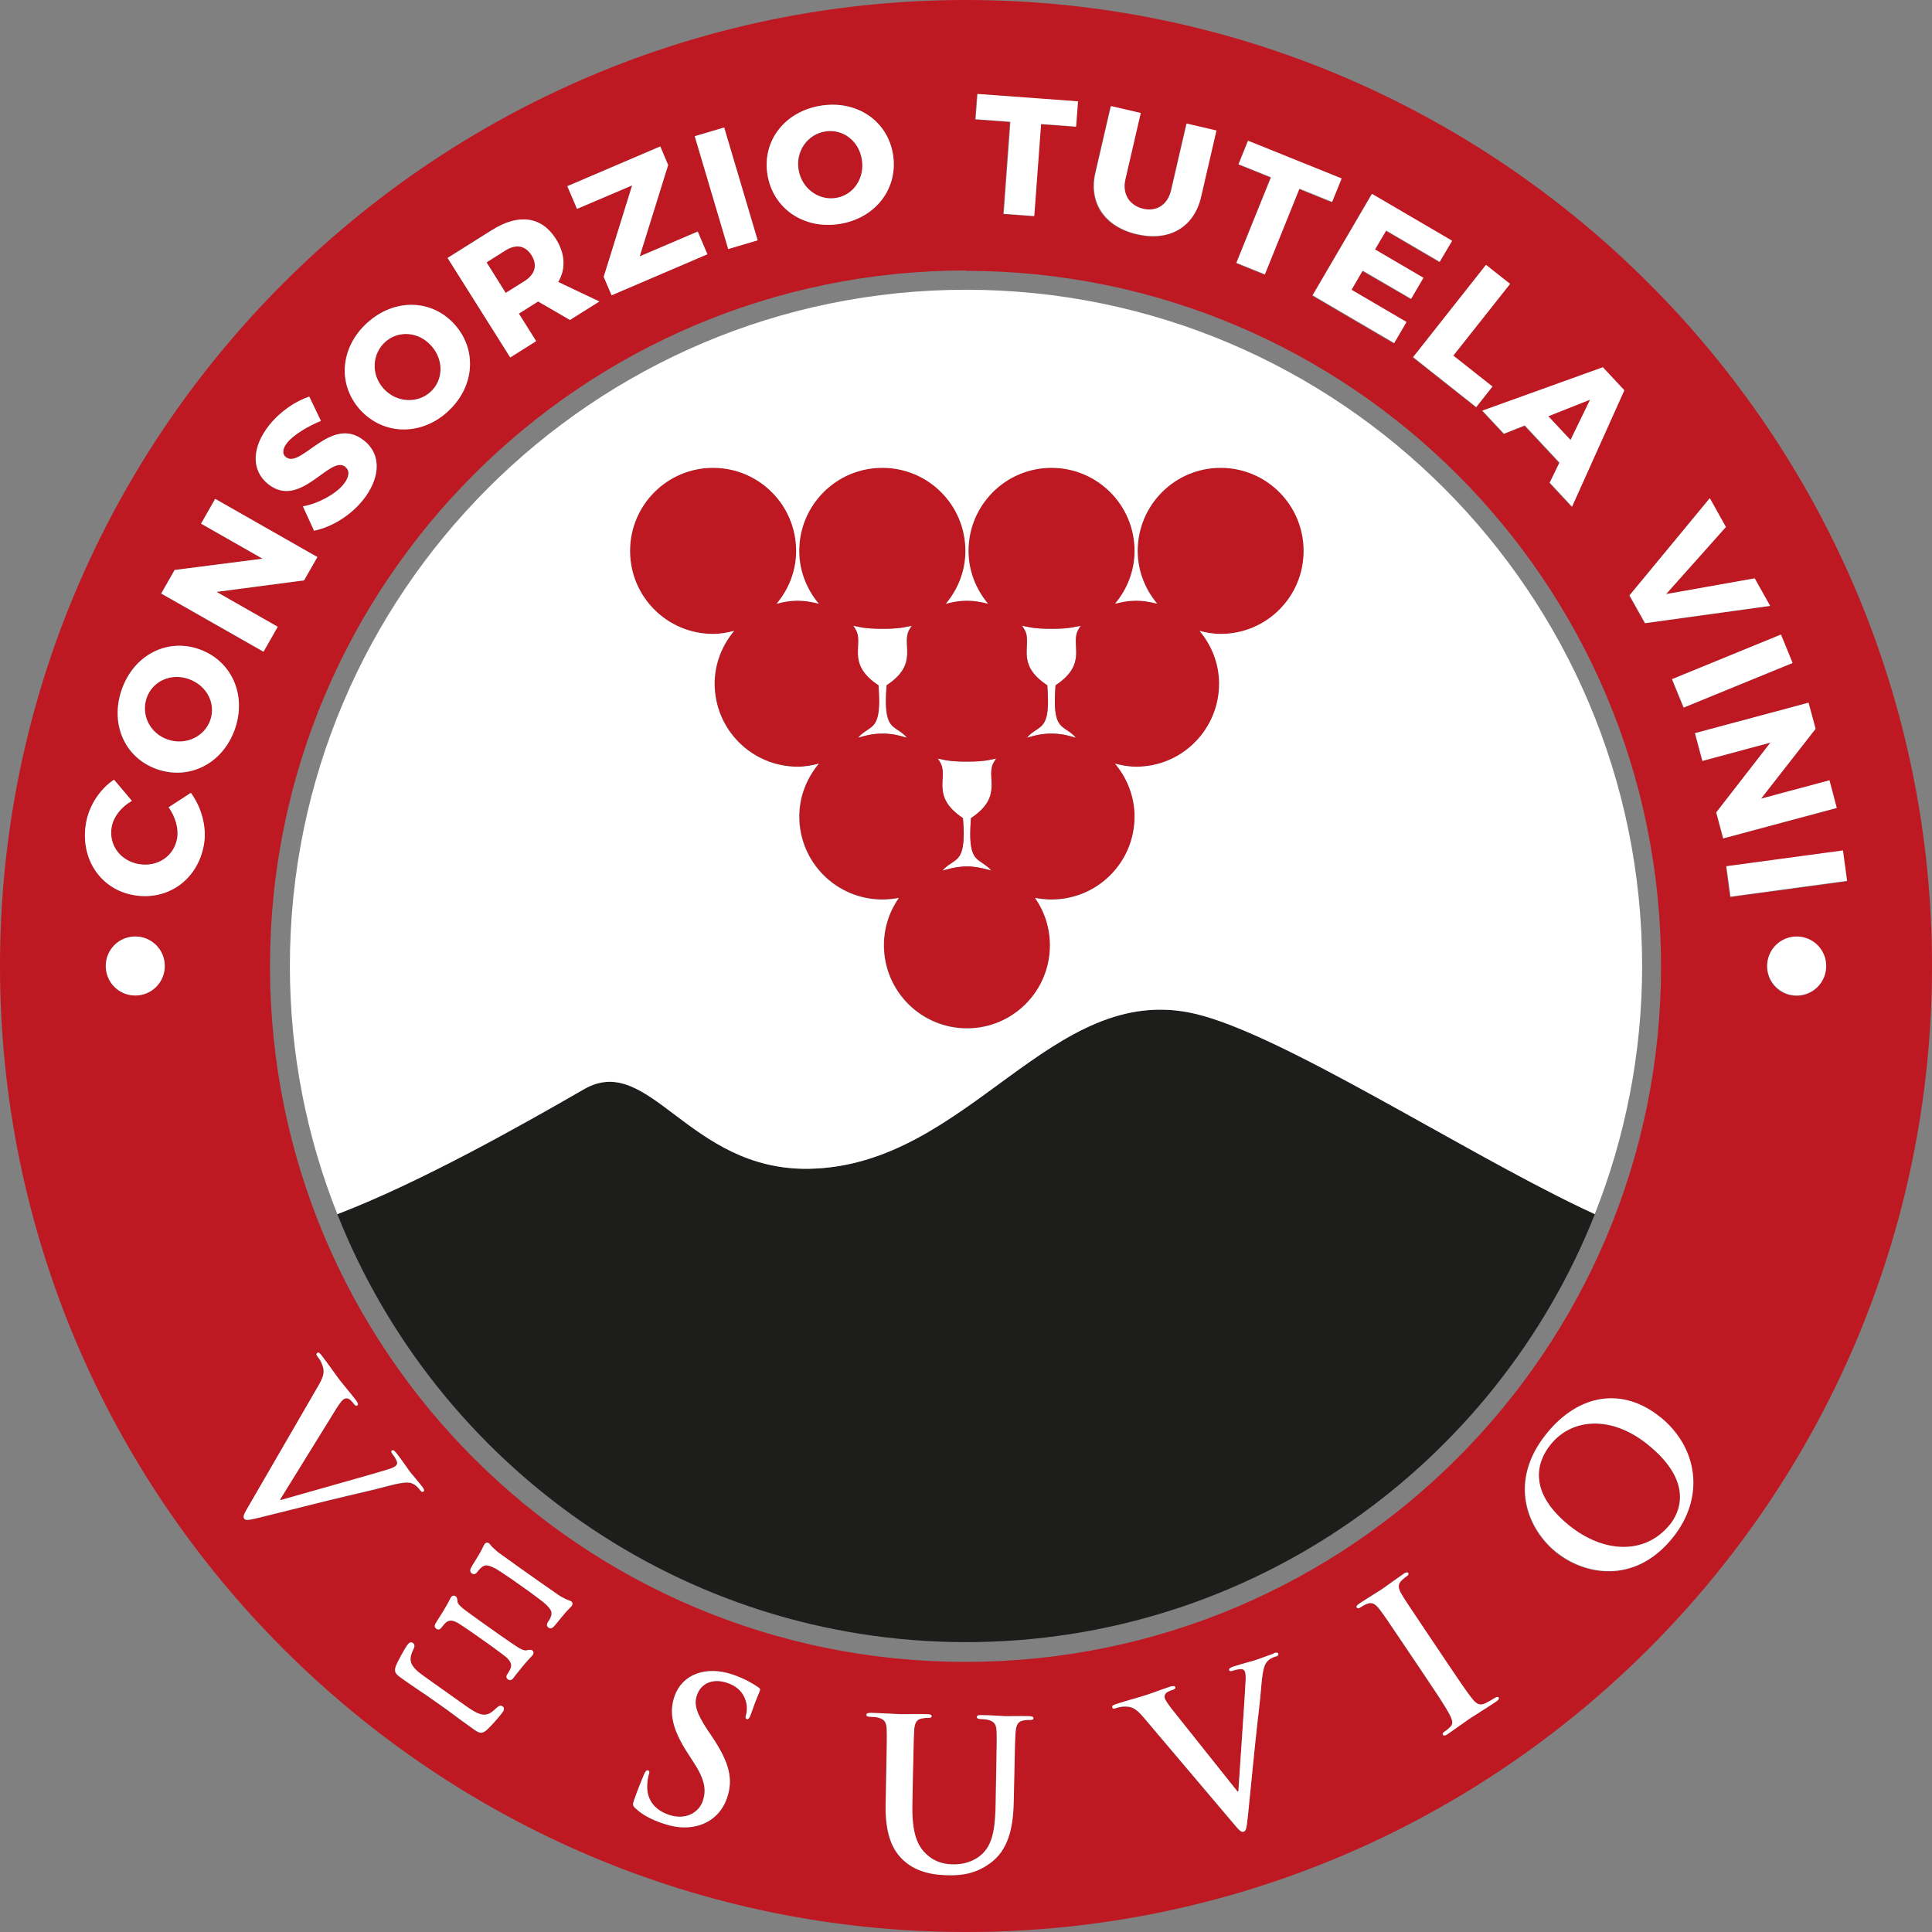
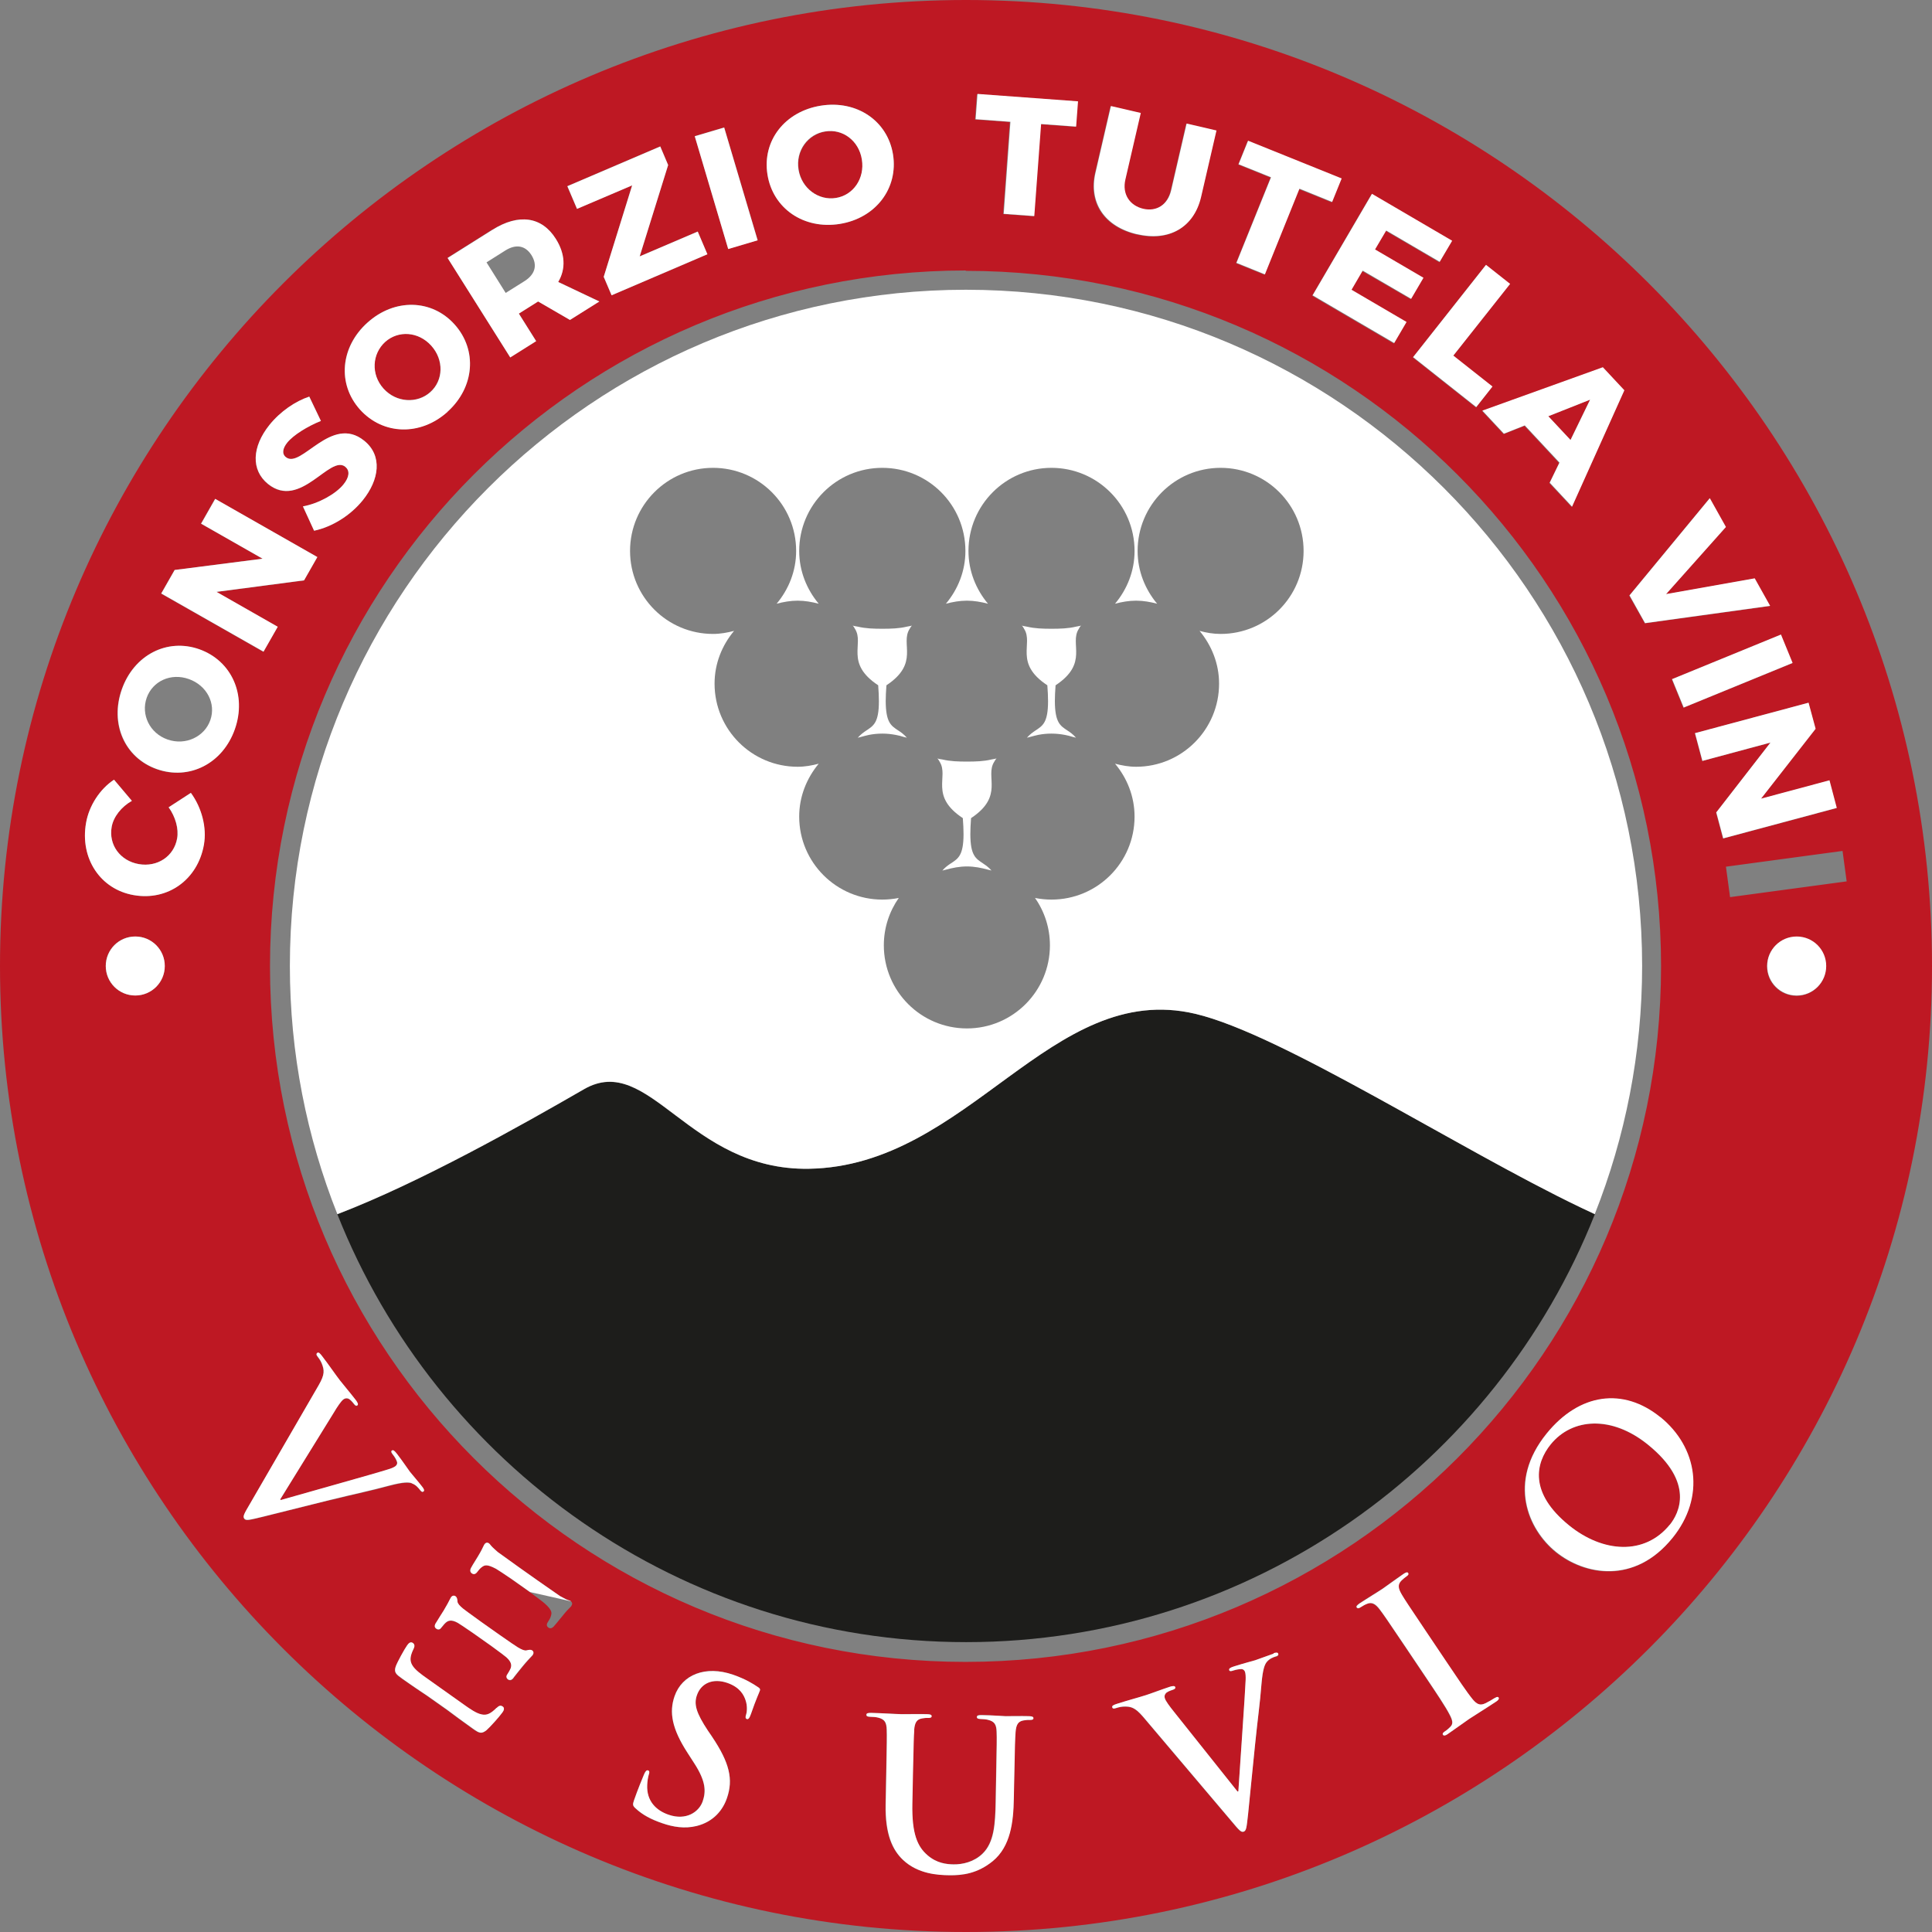
<svg xmlns="http://www.w3.org/2000/svg" viewBox="0 0 164.36 164.36">
  <rect x="0" y="0" width="164.36" height="164.36" fill="#808080" stroke="none" />
  <defs>
    <style>.d{fill:#fff;}.e{fill:#be1823;}.f{fill:#1d1d1b;}</style>
  </defs>
  <g id="a" />
  <g id="b">
    <g id="c">
      <g>
        <path class="e" d="M36.6,33.35c1.12-1,1.17-2.74,.08-3.95-1.09-1.21-2.8-1.32-3.92-.32-1.12,1-1.23,2.76-.14,3.97,1.09,1.21,2.87,1.3,3.98,.3" />
-         <path class="e" d="M16.07,57.77c-1.53-.54-3.09,.18-3.59,1.59-.5,1.41,.24,3.01,1.77,3.55,1.53,.54,3.14-.24,3.63-1.64,.5-1.41-.29-2.96-1.82-3.5" />
-         <path class="e" d="M45.22,21.7c-.53-.83-1.33-.95-2.22-.39l-1.6,1.01,1.63,2.6,1.61-1.01c.89-.56,1.12-1.35,.59-2.21" />
        <path class="e" d="M71.12,16.85c1.48-.24,2.46-1.67,2.21-3.27-.26-1.61-1.64-2.63-3.11-2.39s-2.53,1.65-2.27,3.25c.26,1.61,1.71,2.65,3.18,2.41" />
        <polygon class="e" points="135.28 33.99 131.71 35.41 133.6 37.43 135.28 33.99" />
        <path class="e" d="M140.19,122.91c-3.09-2.5-6.45-2.28-8.28-.02-1.29,1.59-1.87,4.11,1.57,6.89,2.87,2.32,6.43,2.58,8.57-.06,.78-.97,2.12-3.58-1.86-6.81" />
        <path class="e" d="M164.36,82.18C164.36,36.87,127.49,0,82.18,0S0,36.87,0,82.18s36.86,82.18,82.18,82.18,82.18-36.87,82.18-82.18m-85.46,75.65c.78,.67,1.6,.76,2.2,.77,.78,.02,1.74-.21,2.47-.91,1-.96,1.08-2.55,1.12-4.38l.04-2.22c.06-2.7,.07-3.19,.04-3.76-.02-.6-.16-.89-.74-1.03-.14-.04-.44-.06-.64-.07-.2,0-.3-.04-.3-.17,0-.12,.13-.16,.38-.16,.9,.02,2.02,.1,2.04,.1,.21,0,1.33-.03,2.02,0,.25,0,.37,.04,.37,.17,0,.12-.11,.16-.32,.15-.2,0-.3,.01-.52,.04-.48,.08-.63,.38-.68,1-.05,.57-.06,1.06-.11,3.76l-.04,1.9c-.04,1.97-.28,4.06-1.79,5.31-1.28,1.06-2.56,1.23-3.72,1.2-.94-.02-2.64-.11-3.91-1.3-.89-.84-1.54-2.16-1.48-4.73l.05-2.59c.05-2.7,.06-3.19,.04-3.76-.02-.6-.16-.89-.74-1.03-.14-.04-.44-.06-.69-.07-.2,0-.3-.04-.3-.17,0-.12,.13-.16,.39-.16,.94,.02,2.06,.1,2.59,.1,.43,0,1.54-.02,2.18,0,.27,0,.39,.04,.39,.17,0,.12-.11,.16-.29,.15-.2,0-.3,.01-.52,.04-.48,.08-.63,.38-.68,1-.05,.57-.06,1.06-.11,3.76l-.05,2.48c-.05,2.57,.44,3.66,1.3,4.39m29.63-16.87c-.17,.06-.52,.17-.76,.47-.17,.22-.33,.59-.44,1.82-.15,1.8-.31,2.86-.56,5.23-.29,2.82-.49,4.91-.59,5.88-.12,1.12-.14,1.43-.38,1.5-.22,.07-.4-.13-.97-.82l-7.58-8.95c-.69-.8-1.03-.9-1.7-.87-.28,.01-.55,.1-.68,.14-.15,.05-.22,.01-.25-.09-.04-.14,.14-.21,.39-.29,.9-.29,1.88-.55,2.47-.74,.42-.14,1.22-.45,2.06-.72,.2-.06,.4-.09,.44,.03,.04,.12-.05,.18-.2,.23-.27,.09-.52,.18-.62,.33-.09,.12-.1,.26-.05,.41,.07,.22,.38,.64,.81,1.18l5.37,6.74,.07-.02c.13-2.09,.58-8.24,.62-9.48,.01-.25,0-.52-.05-.67-.04-.14-.15-.25-.32-.25-.22,0-.48,.06-.7,.13-.15,.05-.29,.08-.33-.04-.04-.13,.1-.22,.42-.32,.85-.27,1.57-.45,1.79-.52,.29-.09,1.06-.4,1.57-.57,.22-.07,.36-.08,.4,.04,.04,.12-.05,.18-.22,.24m18.76,3.79c-.97,.65-1.93,1.23-2.33,1.5-.34,.23-1.24,.89-1.83,1.29-.19,.13-.33,.15-.39,.05-.05-.07-.02-.16,.15-.28,.22-.15,.38-.3,.49-.41,.26-.26,.17-.57-.07-1.02-.34-.67-1.12-1.83-2.08-3.26l-1.74-2.59c-1.5-2.24-1.78-2.65-2.13-3.1-.37-.48-.68-.63-1.06-.49-.19,.07-.39,.18-.57,.3-.15,.1-.26,.13-.34,.01-.06-.09,.04-.2,.27-.36,.56-.38,1.52-.95,1.95-1.24,.37-.25,1.21-.88,1.77-1.25,.19-.13,.33-.18,.39-.09,.08,.12,.01,.21-.14,.31-.15,.1-.25,.19-.41,.34-.35,.34-.3,.67,.02,1.21,.29,.49,.56,.9,2.07,3.14l1.74,2.59c.96,1.43,1.74,2.59,2.23,3.19,.31,.37,.59,.56,1.07,.32,.23-.11,.57-.3,.79-.44,.16-.11,.26-.11,.31-.04,.07,.1-.02,.23-.18,.33m14.98-13.89c-3.21,3.96-7.47,3.15-9.91,1.18-2.36-1.91-4.14-5.94-.79-10.07,2.78-3.43,6.51-3.95,9.67-1.39,3.16,2.56,3.87,6.79,1.03,10.29m10.58-46.16c-1.39,0-2.51-1.12-2.51-2.51s1.12-2.51,2.51-2.51,2.51,1.12,2.51,2.51-1.12,2.51-2.51,2.51m4.27-9.74l-9.92,1.34-.35-2.59,9.92-1.34,.35,2.59Zm-2.67-12.96l-4.64,5.95,5.82-1.56,.63,2.34-9.66,2.59-.59-2.21,4.61-5.94-5.79,1.55-.63-2.36,9.66-2.59,.6,2.22Zm-1.96-5.6l-9.26,3.79-.99-2.42,9.26-3.79,.99,2.42Zm-7.04-14.02l1.37,2.45-5.09,5.71,7.54-1.34,1.31,2.34-10.63,1.47-1.33-2.36,6.83-8.27Zm-7.27-9.17l-4.45,9.9-1.9-2.03,.83-1.71-2.95-3.16-1.77,.7-1.83-1.96,10.25-3.69,1.83,1.96Zm-9.73-9.05l-4.82,6.1,3.33,2.63-1.38,1.75-5.37-4.25,6.2-7.85,2.05,1.62Zm-4.93-3.67l-1.05,1.8-4.56-2.67-.95,1.61,4.11,2.41-1.04,1.79-4.12-2.39-.95,1.62,4.68,2.74-1.05,1.8-6.94-4.06,5.05-8.64,6.81,3.99Zm-18.16-6.51l.8-2,7.96,3.21-.81,2-2.78-1.12-2.94,7.28-2.42-.98,2.94-7.28-2.75-1.11Zm-12.18,.71l1.31-5.66,2.54,.59-1.31,5.66c-.29,1.25,.36,2.22,1.52,2.49,1.12,.26,2.08-.32,2.38-1.59l1.31-5.66,2.54,.59-1.31,5.66c-.6,2.57-2.7,3.8-5.44,3.16-2.75-.64-4.14-2.67-3.54-5.25m-10.04-6.68l8.55,.62-.16,2.15-2.99-.22-.57,7.83-2.61-.19,.57-7.83-2.96-.21,.16-2.15Zm-.98,15.02c32.68,0,59.17,26.49,59.17,59.17s-26.49,59.17-59.17,59.17-59.17-26.49-59.17-59.17S49.5,23.01,82.18,23.01m-12.35-14.02c3.06-.49,5.68,1.29,6.14,4.15,.46,2.89-1.47,5.42-4.53,5.91-3.06,.49-5.69-1.31-6.15-4.2-.46-2.87,1.48-5.37,4.54-5.86m-8.22,1.85l2.85,9.59-2.51,.74-2.85-9.59,2.51-.74Zm-5.44,1.62l.67,1.58-2.42,7.77,4.93-2.11,.83,1.93-8.15,3.49-.67-1.56,2.41-7.79-4.69,2-.83-1.93,7.9-3.38Zm-14.29,7.09c2.24-1.41,4.21-1.13,5.39,.75,.81,1.28,.87,2.56,.21,3.68l3.5,1.66-2.5,1.57-2.7-1.57-.05,.03-1.59,1,1.47,2.34-2.21,1.39-5.33-8.47,3.8-2.39Zm-10.62,7.89c2.3-2.07,5.48-2,7.41,.15,1.96,2.18,1.71,5.36-.6,7.43-2.3,2.07-5.49,1.98-7.45-.2-1.95-2.17-1.67-5.32,.64-7.39m-8.33,8.71c.92-1.14,2.21-2.01,3.38-2.4l.99,2.07c-1.13,.45-2.34,1.19-2.86,1.84-.39,.49-.48,.95-.12,1.24,1.29,1.04,3.86-3.65,6.66-1.4,1.59,1.28,1.27,3.33-.12,5.07-1.05,1.3-2.62,2.27-4.14,2.59l-.95-2.07c1.33-.24,2.8-1.06,3.45-1.87,.48-.6,.57-1.16,.15-1.49-1.32-1.07-3.82,3.68-6.58,1.46-1.45-1.17-1.38-3.15,.13-5.03m-8.07,12.34l7.48-.96-5.24-2.98,1.2-2.11,8.7,4.95-1.13,1.99-7.46,.98,5.21,2.97-1.21,2.12-8.7-4.95,1.14-2Zm-3.35,36.2c-1.39,0-2.51-1.12-2.51-2.51s1.12-2.51,2.51-2.51,2.51,1.12,2.51,2.51-1.12,2.51-2.51,2.51m5.84-12.83c-.52,2.97-3.07,4.8-5.97,4.29-2.84-.5-4.58-3.14-4.05-6.14,.26-1.46,1.17-2.88,2.38-3.68l1.52,1.8c-.9,.51-1.57,1.36-1.72,2.22-.27,1.52,.73,2.88,2.3,3.16,1.59,.28,3-.66,3.26-2.18,.14-.82-.14-1.84-.72-2.65l1.88-1.22c.93,1.25,1.37,2.95,1.11,4.41m2.63-9.83c-1.03,2.92-3.87,4.37-6.63,3.4-2.75-.97-4.01-3.87-2.98-6.79,1.03-2.92,3.84-4.38,6.58-3.41,2.76,.97,4.06,3.89,3.03,6.8m8.08,65.59c-2.75,.68-4.79,1.19-5.73,1.43-1.1,.26-1.39,.35-1.54,.15-.14-.18,0-.42,.45-1.19l5.88-10.15c.53-.92,.5-1.28,.25-1.89-.11-.26-.28-.48-.37-.59-.1-.13-.09-.2,0-.27,.11-.09,.24,.06,.41,.27,.57,.75,1.15,1.58,1.52,2.07,.27,.35,.83,1,1.37,1.7,.13,.17,.22,.35,.12,.42-.1,.07-.19,.01-.29-.12-.17-.22-.35-.42-.52-.47-.14-.04-.28-.01-.4,.09-.18,.14-.48,.57-.83,1.16l-4.53,7.33,.04,.06c2.01-.58,7.95-2.24,9.14-2.61,.24-.07,.49-.17,.62-.27,.11-.09,.18-.23,.13-.39-.07-.21-.22-.43-.36-.62-.1-.13-.17-.25-.07-.33,.11-.09,.24,.02,.44,.29,.54,.7,.95,1.33,1.09,1.51,.18,.24,.73,.87,1.06,1.29,.14,.18,.2,.32,.1,.39-.1,.08-.19,.01-.3-.13-.11-.14-.33-.44-.7-.56-.27-.09-.67-.11-1.86,.2-1.74,.47-2.8,.67-5.11,1.24m14.65,18.09c-.24,.34-1.04,1.23-1.33,1.48-.18,.15-.32,.21-.46,.21-.21,0-.42-.15-.75-.38-.86-.61-1.52-1.11-2.05-1.5l-.11-.08-1.65-1.17c-.56-.37-1.25-.84-2.12-1.45-.54-.38-.76-.54-.56-1.09,.14-.35,.71-1.41,.95-1.75,.1-.14,.27-.37,.5-.21,.22,.15,.12,.38,.05,.51-.3,.62-.33,.99-.11,1.37,.23,.41,.82,.82,1.17,1.07l3.35,2.38c.36,.25,.94,.67,1.4,.75,.44,.09,.77-.07,1.26-.56,.1-.1,.28-.28,.5-.12,.08,.06,.11,.12,.11,.17,.02,.13-.06,.25-.15,.37m2.63-4.92s-.07,.08-.14,.16c-.12,.13-.35,.36-.72,.81-.1,.12-.24,.3-.38,.47-.16,.2-.31,.38-.34,.43-.07,.1-.17,.24-.32,.27-.02,0-.03,0-.04,0-.06,0-.11-.02-.16-.06-.15-.11-.18-.27-.07-.42,.02-.03,.05-.08,.08-.13,.07-.12,.15-.25,.21-.39,.09-.23,.12-.52-.37-.95-.12-.11-.58-.45-1.25-.94l-1.57-1.11c-.68-.47-1.16-.79-1.3-.87-.56-.31-.83-.19-1.02-.03-.11,.1-.21,.22-.3,.33-.04,.05-.07,.09-.11,.13-.1,.14-.26,.17-.42,.06-.25-.18-.06-.45,.03-.56,.04-.06,.16-.25,.29-.47,.12-.19,.24-.39,.32-.52,.29-.49,.44-.77,.52-.94,.05-.1,.08-.15,.1-.19,.05-.07,.11-.11,.19-.13,.05-.01,.12,0,.2,.05,.12,.09,.13,.23,.15,.41v.04c.03,.18,.2,.36,.48,.6,.11,.09,.46,.36,1.53,1.12l1.57,1.11c.87,.61,1.4,.97,1.57,1.07,.33,.19,.55,.29,.73,.25,.22-.05,.35-.08,.48,0,.08,.06,.11,.12,.11,.17,.01,.07,0,.15-.06,.22m3.29-4.17s-.07,.08-.13,.14c-.11,.11-.31,.3-.64,.72-.04,.05-.13,.15-.23,.28-.19,.23-.42,.52-.52,.62-.1,.1-.2,.13-.27,.13-.07,0-.13-.03-.17-.06-.11-.08-.21-.23-.02-.5,.07-.1,.21-.33,.25-.52,.06-.23,.11-.45-.55-1.04-.13-.12-.74-.57-1.26-.96l-1.57-1.11c-.54-.36-1.17-.79-1.32-.87-.78-.42-.97-.3-1.17-.17-.16,.1-.33,.31-.41,.41-.06,.08-.14,.18-.26,.2-.05,.01-.13,0-.21-.05-.1-.07-.19-.2-.08-.44,.06-.13,.25-.43,.41-.69,.09-.14,.16-.26,.19-.31,.28-.46,.39-.7,.46-.85,.04-.08,.06-.13,.09-.17,.04-.06,.11-.13,.2-.15,.04,0,.11,0,.18,.05,.06,.04,.11,.11,.15,.16,.02,.03,.04,.05,.06,.07,.1,.12,.34,.34,.54,.51,.16,.12,1.43,1.03,1.85,1.33l1.57,1.11c.73,.51,1.72,1.21,1.88,1.31,.23,.13,.51,.28,.65,.33,.03,.01,.06,.02,.09,.03,.07,.02,.14,.04,.2,.09,.05,.04,.19,.17,.03,.4m10.65,18.72c-1.02,.25-2.01,.07-2.9-.23-.97-.34-1.69-.71-2.3-1.28-.23-.21-.25-.31-.12-.68,.32-.92,.73-1.91,.84-2.17,.1-.25,.22-.41,.35-.37,.15,.05,.12,.21,.07,.34-.07,.22-.13,.59-.14,.91-.06,1.37,.77,2.16,1.81,2.52,1.51,.52,2.6-.25,2.91-1.14,.28-.82,.3-1.68-.72-3.25l-.56-.87c-1.35-2.08-1.58-3.47-1.11-4.83,.64-1.85,2.64-2.64,4.97-1.83,1.09,.38,1.74,.79,2.13,1.06,.14,.09,.21,.16,.17,.28-.08,.22-.31,.68-.76,1.99-.13,.37-.22,.49-.36,.44-.12-.04-.13-.16-.06-.36,.05-.15,.15-.7-.05-1.26-.14-.41-.45-1.08-1.54-1.45-1.24-.43-2.24,.03-2.59,1.04-.27,.77-.08,1.49,.94,3.03l.35,.51c1.5,2.23,1.82,3.63,1.27,5.23-.34,.97-1.1,2-2.58,2.37" />
        <path class="d" d="M81.91,69.6h0c.04,.53,.06,.97,.06,1.35,0,1.83-.46,2.09-1.06,2.49-.03,.02-.07,.05-.11,.07-.2,.14-.42,.3-.63,.55,.09-.03,.19-.04,.28-.07,.58-.16,1.18-.28,1.81-.28s1.23,.12,1.81,.28c.09,.02,.19,.04,.28,.07-.22-.25-.43-.41-.64-.55-.03-.02-.07-.05-.1-.07-.6-.4-1.06-.66-1.06-2.49,0-.38,.02-.82,.06-1.35h0c2.85-1.89,1.16-3.53,1.97-4.79,.06-.1,.11-.2,.2-.29-.14,.05-.29,.05-.43,.09-.66,.16-1.35,.18-2.09,.18s-1.42-.02-2.09-.18c-.14-.03-.29-.03-.43-.09,.1,.09,.14,.19,.2,.29,.8,1.26-.89,2.9,1.97,4.79" />
        <path class="d" d="M89.1,58.3h0c.04,.53,.06,.97,.06,1.35,0,1.83-.46,2.09-1.06,2.49-.23,.15-.48,.33-.74,.62h0c.09-.03,.19-.04,.28-.07,.22-.06,.44-.12,.67-.17,.36-.07,.73-.11,1.11-.11h.05c.38,0,.75,.04,1.12,.11,.23,.04,.45,.1,.67,.17,.09,.02,.19,.04,.28,.07h0c-.26-.3-.51-.47-.74-.62-.6-.4-1.05-.66-1.06-2.49,0-.38,.02-.82,.06-1.35h0c2.85-1.89,1.16-3.53,1.97-4.79,.06-.1,.1-.2,.2-.29-.14,.05-.29,.05-.43,.09-.66,.16-1.35,.18-2.09,.18s-1.43-.02-2.09-.18c-.14-.03-.29-.04-.43-.09,.1,.09,.14,.19,.2,.29,.8,1.26-.89,2.9,1.97,4.79" />
        <path class="d" d="M74.71,58.3h0c.04,.53,.06,.97,.06,1.35,0,1.83-.46,2.09-1.06,2.49-.23,.15-.48,.33-.74,.62h0c.09-.03,.19-.04,.28-.07,.22-.06,.44-.12,.67-.17,.36-.07,.73-.11,1.12-.11h.04c.38,0,.75,.04,1.12,.11,.23,.04,.45,.1,.67,.17,.09,.02,.19,.04,.28,.07h0c-.26-.3-.51-.47-.74-.62-.6-.4-1.05-.66-1.06-2.49,0-.38,.02-.82,.06-1.35h0c2.85-1.89,1.16-3.53,1.97-4.79,.06-.1,.11-.2,.2-.29-.14,.05-.29,.05-.43,.09-.66,.16-1.35,.18-2.09,.18s-1.42-.02-2.09-.18c-.14-.03-.29-.04-.43-.09,.1,.09,.14,.19,.2,.29,.8,1.26-.89,2.9,1.97,4.79" />
        <path class="d" d="M14.35,68.68c.58,.81,.87,1.83,.72,2.65-.27,1.52-1.68,2.46-3.27,2.18-1.58-.28-2.57-1.64-2.3-3.16,.15-.86,.82-1.71,1.72-2.22l-1.52-1.8c-1.21,.8-2.13,2.22-2.38,3.68-.53,3.01,1.21,5.65,4.06,6.14,2.9,.51,5.45-1.32,5.97-4.29,.26-1.46-.19-3.16-1.11-4.41l-1.88,1.22Z" />
        <path class="d" d="M16.95,55.23c-2.73-.96-5.55,.49-6.58,3.41-1.03,2.92,.23,5.82,2.98,6.79,2.76,.97,5.6-.47,6.63-3.39,1.03-2.92-.27-5.83-3.03-6.81m.94,6.04c-.49,1.4-2.1,2.18-3.64,1.64-1.53-.54-2.27-2.13-1.77-3.55,.5-1.41,2.05-2.14,3.59-1.59s2.32,2.09,1.82,3.5" />
        <polygon class="d" points="23.63 53.32 18.42 50.35 25.87 49.37 27 47.39 18.31 42.44 17.11 44.55 22.34 47.53 14.86 48.49 13.72 50.49 22.42 55.44 23.63 53.32" />
        <path class="d" d="M29.38,39.72c.41,.33,.33,.89-.16,1.49-.65,.81-2.12,1.63-3.45,1.87l.95,2.07c1.52-.32,3.09-1.29,4.14-2.59,1.4-1.73,1.71-3.79,.12-5.07-2.8-2.26-5.37,2.44-6.66,1.4-.36-.29-.27-.75,.12-1.24,.52-.64,1.73-1.39,2.86-1.84l-.99-2.07c-1.18,.39-2.46,1.26-3.38,2.4-1.51,1.88-1.58,3.85-.13,5.03,2.76,2.22,5.26-2.52,6.58-1.46" />
        <path class="d" d="M38.07,35.03c2.3-2.07,2.56-5.25,.6-7.43-1.94-2.16-5.11-2.23-7.41-.15-2.3,2.07-2.58,5.22-.64,7.39,1.96,2.18,5.15,2.27,7.45,.2m-5.3-5.95c1.12-1,2.83-.89,3.92,.32,1.09,1.21,1.04,2.95-.08,3.95-1.1,.99-2.89,.91-3.98-.3-1.09-1.21-.97-2.96,.14-3.97" />
        <path class="d" d="M45.61,29.02l-1.47-2.34,1.59-1,.05-.03,2.71,1.57,2.5-1.57-3.5-1.66c.66-1.12,.6-2.4-.21-3.68-1.19-1.88-3.15-2.17-5.4-.75l-3.8,2.39,5.33,8.46,2.21-1.39Zm-4.22-6.7l1.6-1.01c.89-.56,1.69-.44,2.22,.39,.54,.86,.31,1.64-.58,2.21l-1.61,1.01-1.63-2.6Z" />
        <polygon class="d" points="53.78 15.77 51.36 23.55 52.03 25.12 60.18 21.63 59.36 19.7 54.42 21.81 56.84 14.04 56.17 12.46 48.27 15.84 49.09 17.77 53.78 15.77" />
        <rect class="d" x="60.47" y="11.01" width="2.61" height="10.01" transform="translate(-2 18.23) rotate(-16.52)" />
        <path class="d" d="M71.44,19.05c3.06-.49,4.99-3.03,4.53-5.91-.46-2.86-3.08-4.64-6.14-4.15-3.06,.49-5,2.98-4.54,5.86,.46,2.89,3.09,4.69,6.15,4.2m-1.23-7.87c1.48-.24,2.86,.79,3.11,2.39,.26,1.61-.73,3.04-2.21,3.27-1.46,.24-2.92-.8-3.18-2.41-.26-1.61,.79-3.02,2.27-3.25" />
        <polygon class="d" points="85.39 18.19 87.99 18.38 88.57 10.55 91.55 10.77 91.71 8.62 83.16 7.99 83 10.14 85.96 10.36 85.39 18.19" />
        <path class="d" d="M96.74,19.92c2.74,.64,4.84-.59,5.44-3.16l1.31-5.66-2.54-.59-1.31,5.66c-.29,1.26-1.25,1.85-2.38,1.59-1.15-.27-1.81-1.24-1.52-2.49l1.31-5.66-2.54-.59-1.31,5.66c-.6,2.57,.79,4.61,3.55,5.25" />
        <polygon class="d" points="107.61 23.34 110.55 16.05 113.33 17.18 114.14 15.18 106.18 11.97 105.37 13.97 108.13 15.08 105.19 22.36 107.61 23.34" />
        <polygon class="d" points="118.61 29.18 119.66 27.39 114.98 24.65 115.93 23.02 120.05 25.42 121.1 23.63 116.98 21.22 117.93 19.61 122.48 22.27 123.54 20.48 116.72 16.49 111.67 25.12 118.61 29.18" />
        <polygon class="d" points="125.59 34.63 126.97 32.88 123.64 30.25 128.47 24.15 126.42 22.53 120.22 30.38 125.59 34.63" />
        <path class="d" d="M127.95,36.89l1.77-.7,2.95,3.16-.83,1.71,1.9,2.04,4.45-9.9-1.83-1.96-10.25,3.69,1.83,1.96Zm7.33-2.9l-1.67,3.44-1.89-2.02,3.56-1.41Z" />
        <polygon class="d" points="150.59 51.54 149.28 49.2 141.74 50.54 146.83 44.83 145.46 42.38 138.63 50.65 139.95 53.01 150.59 51.54" />
        <rect class="d" x="142.37" y="55.78" width="10.01" height="2.61" transform="translate(-10.64 60.11) rotate(-22.27)" />
        <polygon class="d" points="144.83 64.73 150.62 63.17 146.01 69.11 146.6 71.32 156.26 68.73 155.64 66.38 149.82 67.94 154.46 62 153.86 59.78 144.2 62.37 144.83 64.73" />
-         <rect class="d" x="146.99" y="73.02" width="10.01" height="2.61" transform="translate(-8.59 21.05) rotate(-7.71)" />
        <path class="f" d="M68.81,99.43c-10.26,.17-13.56-9.98-19.13-6.76-5.31,3.06-13.95,7.94-20.98,10.63,8.44,21.29,29.23,36.4,53.49,36.4s45.06-15.11,53.49-36.41c-10.47-4.8-26.36-15.24-33.98-17.04-12.31-2.91-19.28,12.96-32.89,13.18" />
-         <path class="e" d="M60.68,53.93c.62,0,1.21-.11,1.79-.26-1.02,1.22-1.66,2.78-1.66,4.49,0,3.9,3.16,7.06,7.07,7.06,.62,0,1.21-.11,1.79-.26-1.02,1.22-1.66,2.78-1.66,4.49,0,3.9,3.16,7.06,7.07,7.06,.48,0,.95-.05,1.4-.14-.8,1.14-1.27,2.53-1.27,4.03,0,3.9,3.16,7.07,7.07,7.07s7.06-3.16,7.06-7.07c0-1.5-.47-2.88-1.27-4.03,.45,.09,.92,.14,1.4,.14,3.9,0,7.07-3.16,7.07-7.06,0-1.72-.64-3.27-1.66-4.49,.57,.15,1.17,.26,1.79,.26,3.9,0,7.07-3.16,7.07-7.06,0-1.72-.64-3.27-1.66-4.49,.57,.15,1.17,.26,1.79,.26,3.9,0,7.07-3.16,7.07-7.07s-3.16-7.07-7.07-7.07-7.07,3.16-7.07,7.07c0,1.72,.64,3.27,1.66,4.49-.58-.15-1.17-.26-1.79-.26s-1.21,.11-1.79,.26c1.02-1.22,1.66-2.78,1.66-4.49,0-3.9-3.16-7.07-7.07-7.07s-7.07,3.16-7.07,7.07c0,1.72,.64,3.27,1.66,4.49-.57-.15-1.17-.26-1.79-.26s-1.21,.11-1.79,.26c1.02-1.22,1.66-2.78,1.66-4.49,0-3.9-3.16-7.07-7.07-7.07s-7.07,3.16-7.07,7.07c0,1.72,.64,3.27,1.66,4.49-.57-.15-1.17-.26-1.79-.26s-1.21,.11-1.79,.26c1.02-1.22,1.66-2.78,1.66-4.49,0-3.9-3.16-7.07-7.07-7.07s-7.07,3.16-7.07,7.07,3.16,7.07,7.07,7.07m26.69-.62c.66,.16,1.36,.18,2.09,.18s1.42-.02,2.09-.18c.14-.03,.29-.03,.43-.09-.1,.09-.14,.19-.2,.29-.8,1.26,.89,2.9-1.97,4.79h0c-.04,.53-.06,.97-.06,1.35,0,1.83,.46,2.09,1.06,2.49,.23,.15,.48,.33,.74,.62h0c-.09-.03-.19-.04-.28-.07-.22-.06-.44-.12-.67-.17-.36-.07-.73-.11-1.12-.11h-.05c-.38,0-.75,.04-1.12,.11-.23,.04-.45,.1-.67,.17-.09,.03-.19,.04-.28,.07,.26-.3,.51-.47,.74-.62,.6-.4,1.06-.66,1.06-2.49,0-.38-.02-.82-.06-1.35h0c-2.85-1.89-1.16-3.53-1.97-4.79-.06-.1-.11-.2-.2-.29,.14,.05,.29,.05,.43,.09m-7.19,11.3c.66,.16,1.36,.18,2.09,.18s1.42-.02,2.09-.18c.14-.04,.29-.04,.43-.09-.1,.09-.14,.19-.2,.29-.8,1.25,.89,2.9-1.97,4.79h0c-.04,.53-.06,.97-.06,1.35,0,1.83,.46,2.09,1.06,2.49,.03,.02,.07,.05,.1,.07,.2,.14,.42,.3,.64,.55-.09-.03-.19-.04-.28-.07-.58-.16-1.17-.28-1.8-.28s-1.23,.12-1.8,.28c-.09,.03-.19,.04-.28,.07,.22-.25,.43-.41,.64-.55,.04-.02,.07-.05,.11-.07,.6-.4,1.05-.66,1.06-2.49,0-.38-.02-.82-.06-1.35h0c-2.85-1.89-1.16-3.53-1.97-4.79-.06-.1-.1-.2-.2-.29,.14,.05,.29,.05,.43,.09m-7.19-11.3c.66,.16,1.35,.18,2.09,.18s1.43-.02,2.09-.18c.14-.03,.29-.03,.43-.09-.1,.09-.14,.19-.2,.29-.8,1.26,.89,2.9-1.97,4.79h0c-.04,.53-.06,.97-.06,1.35,0,1.83,.46,2.09,1.06,2.49,.23,.15,.48,.33,.74,.62h0c-.09-.03-.19-.04-.28-.07-.22-.06-.44-.12-.67-.17-.36-.07-.73-.11-1.11-.11h-.05c-.38,0-.75,.04-1.12,.11-.23,.04-.45,.1-.67,.17-.09,.03-.19,.04-.28,.07,.26-.3,.51-.47,.74-.62,.6-.4,1.05-.66,1.06-2.49,0-.38-.02-.82-.06-1.35h0c-2.85-1.89-1.16-3.53-1.97-4.79-.06-.1-.1-.2-.2-.29,.14,.05,.29,.05,.43,.09" />
        <path class="d" d="M11.51,79.67c-1.39,0-2.51,1.12-2.51,2.51s1.12,2.51,2.51,2.51,2.51-1.12,2.51-2.51-1.12-2.51-2.51-2.51" />
        <path class="d" d="M152.85,79.67c-1.39,0-2.51,1.12-2.51,2.51s1.12,2.51,2.51,2.51,2.51-1.12,2.51-2.51-1.12-2.51-2.51-2.51" />
        <path class="d" d="M35.03,126.19c.36,.12,.59,.42,.7,.56,.11,.14,.2,.21,.3,.13,.1-.07,.04-.21-.1-.39-.32-.42-.87-1.05-1.06-1.29-.14-.18-.55-.81-1.09-1.51-.21-.27-.33-.37-.44-.29-.1,.07-.03,.2,.07,.32,.14,.18,.29,.4,.36,.62,.06,.16-.01,.3-.13,.39-.13,.1-.38,.2-.62,.27-1.19,.38-7.13,2.03-9.14,2.61l-.04-.06,4.53-7.33c.35-.59,.65-1.02,.83-1.16,.13-.1,.26-.13,.4-.09,.17,.05,.35,.25,.52,.47,.1,.13,.19,.19,.29,.11,.1-.08,0-.25-.12-.42-.54-.7-1.1-1.35-1.37-1.7-.38-.49-.95-1.33-1.52-2.07-.16-.21-.29-.36-.41-.27-.08,.06-.09,.14,0,.27,.09,.11,.26,.34,.37,.59,.25,.62,.28,.97-.25,1.89l-5.88,10.15c-.46,.78-.59,1.01-.45,1.2,.15,.2,.44,.11,1.54-.15,.94-.23,2.99-.75,5.73-1.43,2.32-.57,3.37-.77,5.11-1.24,1.19-.31,1.6-.28,1.86-.2" />
        <path class="d" d="M60.58,147.75l-.35-.51c-1.02-1.54-1.21-2.26-.94-3.03,.35-1.01,1.35-1.47,2.59-1.04,1.09,.38,1.4,1.05,1.54,1.45,.2,.56,.11,1.11,.05,1.26-.07,.2-.05,.32,.06,.36,.13,.05,.23-.07,.36-.44,.45-1.31,.69-1.77,.76-1.99,.04-.12-.03-.2-.16-.28-.4-.27-1.04-.68-2.13-1.06-2.33-.8-4.33-.01-4.97,1.83-.47,1.36-.24,2.75,1.11,4.83l.56,.87c1.02,1.57,1,2.43,.72,3.25-.31,.89-1.4,1.66-2.91,1.13-1.04-.36-1.87-1.15-1.81-2.52,.01-.31,.07-.69,.14-.91,.05-.13,.08-.29-.07-.34-.13-.05-.25,.12-.35,.37-.11,.26-.52,1.25-.84,2.17-.13,.37-.11,.47,.12,.68,.61,.57,1.33,.95,2.3,1.28,.89,.31,1.88,.48,2.9,.23,1.48-.37,2.25-1.4,2.58-2.37,.55-1.59,.23-3-1.27-5.23" />
        <path class="d" d="M77.77,147.19c.05-.62,.2-.92,.68-1,.21-.03,.32-.05,.52-.04,.18,0,.29-.03,.29-.15,0-.12-.12-.16-.39-.17-.64-.02-1.76,.01-2.18,0-.53-.01-1.65-.09-2.59-.11-.27,0-.39,.03-.39,.16,0,.12,.1,.16,.3,.17,.25,0,.55,.03,.69,.07,.58,.14,.72,.42,.74,1.03,.02,.57,.01,1.07-.04,3.76l-.05,2.59c-.05,2.57,.6,3.9,1.48,4.73,1.27,1.2,2.97,1.29,3.91,1.3,1.15,.02,2.43-.15,3.72-1.2,1.52-1.25,1.76-3.34,1.79-5.31l.04-1.9c.05-2.7,.07-3.19,.11-3.76,.05-.62,.2-.92,.68-1,.21-.03,.32-.05,.52-.04,.21,0,.32-.03,.32-.15,0-.12-.12-.16-.37-.17-.69-.02-1.81,.01-2.02,0-.02,0-1.13-.08-2.04-.09-.25,0-.38,.03-.38,.16,0,.12,.1,.16,.3,.17,.2,0,.5,.03,.64,.07,.58,.14,.72,.42,.74,1.03,.02,.57,.01,1.06-.04,3.76l-.04,2.22c-.04,1.83-.12,3.42-1.12,4.38-.72,.7-1.69,.92-2.47,.91-.6-.01-1.42-.1-2.2-.77-.86-.73-1.35-1.82-1.3-4.39l.05-2.48c.06-2.7,.07-3.19,.11-3.76" />
        <path class="d" d="M108.35,140.68c-.51,.17-1.29,.47-1.57,.56-.22,.07-.95,.25-1.79,.52-.32,.1-.46,.18-.42,.32,.04,.12,.18,.09,.33,.04,.22-.07,.48-.13,.7-.13,.17,0,.28,.12,.32,.25,.05,.15,.06,.43,.05,.67-.05,1.25-.49,7.39-.62,9.48l-.07,.02-5.37-6.74c-.43-.53-.74-.96-.81-1.18-.05-.15-.04-.29,.06-.41,.1-.15,.35-.24,.62-.33,.15-.05,.24-.12,.2-.23-.04-.12-.24-.09-.44-.03-.84,.28-1.64,.59-2.06,.72-.59,.19-1.57,.45-2.47,.74-.25,.08-.43,.16-.39,.29,.03,.1,.1,.14,.25,.09,.14-.04,.41-.13,.68-.15,.66-.03,1.01,.07,1.7,.87l7.58,8.95c.58,.69,.75,.89,.97,.82,.24-.08,.25-.38,.38-1.5,.1-.96,.3-3.06,.59-5.88,.24-2.37,.41-3.43,.55-5.23,.11-1.23,.27-1.6,.44-1.82,.24-.3,.59-.42,.76-.47,.17-.05,.26-.12,.22-.24-.04-.12-.18-.11-.4-.04" />
        <path class="d" d="M127.16,144.45c-.22,.15-.56,.34-.79,.45-.48,.24-.76,.04-1.07-.32-.49-.59-1.27-1.76-2.23-3.19l-1.74-2.59c-1.5-2.24-1.78-2.65-2.07-3.14-.32-.54-.37-.87-.02-1.21,.16-.15,.27-.24,.41-.34,.15-.1,.22-.19,.14-.3-.06-.09-.2-.04-.39,.09-.56,.38-1.4,1-1.76,1.25-.43,.29-1.39,.87-1.95,1.24-.23,.16-.33,.27-.27,.35,.08,.12,.19,.09,.34-.01,.18-.12,.38-.23,.57-.3,.37-.15,.69,0,1.05,.49,.34,.45,.62,.86,2.13,3.1l1.74,2.59c.96,1.43,1.74,2.59,2.08,3.26,.24,.46,.32,.77,.07,1.02-.11,.12-.27,.27-.49,.41-.18,.12-.2,.2-.15,.28,.07,.1,.2,.08,.39-.05,.59-.4,1.49-1.06,1.83-1.29,.4-.27,1.35-.85,2.33-1.5,.16-.11,.25-.23,.18-.33-.05-.07-.15-.07-.31,.04" />
        <path class="d" d="M141.25,120.56c-3.16-2.56-6.89-2.04-9.67,1.39-3.35,4.14-1.57,8.16,.79,10.07,2.44,1.98,6.7,2.78,9.91-1.18,2.84-3.5,2.13-7.73-1.03-10.29m.81,9.15c-2.15,2.65-5.71,2.39-8.57,.07-3.43-2.78-2.85-5.3-1.57-6.89,1.83-2.26,5.19-2.49,8.28,.02,3.99,3.23,2.64,5.84,1.86,6.81" />
        <path class="d" d="M44.8,140.4c-.18,.04-.4-.06-.73-.25-.17-.1-.7-.46-1.57-1.07l-1.57-1.11c-1.07-.77-1.43-1.04-1.53-1.12-.29-.24-.46-.42-.48-.6v-.04c-.02-.18-.04-.32-.16-.41-.08-.06-.15-.06-.2-.05-.07,.01-.14,.06-.19,.13-.02,.03-.05,.09-.1,.18-.08,.17-.23,.45-.52,.94-.09,.13-.21,.34-.33,.52-.13,.21-.25,.41-.29,.47-.08,.12-.27,.39-.02,.56,.15,.11,.32,.08,.41-.06,.03-.04,.07-.08,.11-.13,.09-.11,.18-.23,.3-.33,.19-.16,.46-.29,1.02,.03,.14,.08,.62,.4,1.3,.87l1.57,1.11c.67,.49,1.13,.83,1.25,.94,.48,.43,.45,.72,.37,.95-.06,.14-.14,.28-.21,.39-.03,.05-.06,.1-.08,.13-.11,.15-.08,.32,.07,.42,.05,.04,.11,.05,.16,.05,.02,0,.03,0,.04,0,.15-.02,.25-.16,.32-.27,.04-.05,.18-.23,.34-.43,.14-.17,.28-.35,.38-.47,.37-.45,.6-.68,.72-.81,.07-.08,.11-.12,.14-.15,.05-.08,.07-.15,.06-.22,0-.05-.03-.11-.11-.17-.12-.08-.26-.05-.48,0" />
-         <path class="d" d="M48.59,136.23c-.06-.04-.14-.07-.2-.09-.03,0-.06-.02-.1-.03-.14-.05-.42-.21-.65-.33-.15-.1-1.14-.8-1.88-1.31l-1.57-1.11c-.42-.3-1.69-1.21-1.85-1.33-.2-.18-.44-.39-.54-.51-.02-.02-.04-.05-.06-.07-.04-.06-.09-.12-.15-.16-.07-.05-.14-.05-.18-.05-.1,.02-.16,.09-.2,.15-.03,.04-.05,.09-.09,.17-.07,.14-.18,.39-.46,.85-.03,.05-.11,.17-.19,.31-.16,.26-.35,.56-.41,.69-.11,.24-.01,.37,.08,.44,.09,.06,.17,.07,.22,.06,.12-.02,.2-.12,.26-.2,.08-.11,.24-.31,.41-.42,.2-.13,.38-.25,1.17,.17,.15,.08,.79,.51,1.32,.87l1.57,1.11c.53,.39,1.13,.84,1.26,.96,.66,.6,.6,.81,.55,1.04-.04,.19-.18,.42-.26,.52-.19,.26-.09,.42,.02,.5,.04,.03,.1,.06,.17,.06,.08,0,.17-.03,.27-.13,.1-.1,.33-.39,.52-.62,.1-.12,.18-.23,.23-.28,.34-.42,.53-.6,.65-.72,.06-.06,.1-.1,.13-.14,.16-.23,.02-.36-.03-.4" />
+         <path class="d" d="M48.59,136.23c-.06-.04-.14-.07-.2-.09-.03,0-.06-.02-.1-.03-.14-.05-.42-.21-.65-.33-.15-.1-1.14-.8-1.88-1.31l-1.57-1.11c-.42-.3-1.69-1.21-1.85-1.33-.2-.18-.44-.39-.54-.51-.02-.02-.04-.05-.06-.07-.04-.06-.09-.12-.15-.16-.07-.05-.14-.05-.18-.05-.1,.02-.16,.09-.2,.15-.03,.04-.05,.09-.09,.17-.07,.14-.18,.39-.46,.85-.03,.05-.11,.17-.19,.31-.16,.26-.35,.56-.41,.69-.11,.24-.01,.37,.08,.44,.09,.06,.17,.07,.22,.06,.12-.02,.2-.12,.26-.2,.08-.11,.24-.31,.41-.42,.2-.13,.38-.25,1.17,.17,.15,.08,.79,.51,1.32,.87l1.57,1.11" />
        <path class="d" d="M42.24,145.29c-.49,.49-.82,.65-1.25,.56-.46-.08-1.04-.5-1.4-.75l-3.35-2.38c-.35-.25-.94-.66-1.17-1.07-.22-.38-.19-.75,.11-1.37,.06-.13,.16-.35-.05-.51-.23-.16-.4,.07-.5,.21-.24,.34-.82,1.4-.95,1.75-.2,.55,.02,.7,.56,1.09,.87,.62,1.57,1.08,2.12,1.45l1.66,1.17,.11,.08c.53,.4,1.19,.89,2.05,1.5,.32,.23,.53,.38,.75,.38,.14,0,.28-.07,.46-.21,.28-.24,1.09-1.14,1.33-1.48,.09-.12,.17-.24,.15-.37,0-.05-.03-.12-.11-.17-.22-.16-.39,.02-.5,.12" />
        <path class="d" d="M82.18,24.65c-31.72,0-57.52,25.8-57.52,57.52,0,7.46,1.44,14.58,4.04,21.12,7.03-2.69,15.68-7.57,20.98-10.63,5.58-3.22,8.88,6.93,19.13,6.77,13.61-.22,20.58-16.09,32.89-13.18,7.33,1.73,22.31,11.46,32.76,16.47,.4,.19,.8,.38,1.21,.57,2.59-6.54,4.03-13.66,4.03-21.12,0-31.72-25.8-57.52-57.53-57.52m21.67,29.28c-.62,0-1.21-.1-1.79-.26,1.02,1.23,1.66,2.78,1.66,4.49,0,3.9-3.16,7.07-7.06,7.07-.62,0-1.21-.11-1.79-.26,1.02,1.22,1.66,2.78,1.66,4.5,0,3.9-3.16,7.06-7.07,7.06-.48,0-.95-.05-1.4-.14,.8,1.14,1.27,2.53,1.27,4.03,0,3.9-3.16,7.07-7.06,7.07s-7.07-3.16-7.07-7.07c0-1.5,.47-2.88,1.27-4.03-.45,.09-.92,.14-1.4,.14-3.9,0-7.07-3.16-7.07-7.06,0-1.72,.64-3.27,1.66-4.5-.57,.15-1.17,.26-1.79,.26-3.9,0-7.07-3.16-7.07-7.07,0-1.72,.64-3.27,1.66-4.49-.57,.15-1.16,.26-1.79,.26-3.9,0-7.06-3.16-7.06-7.06s3.16-7.07,7.06-7.07,7.07,3.16,7.07,7.07c0,1.72-.64,3.27-1.66,4.49,.57-.15,1.17-.26,1.79-.26s1.21,.11,1.79,.26c-1.02-1.22-1.66-2.78-1.66-4.49,0-3.9,3.16-7.07,7.07-7.07s7.07,3.16,7.07,7.07c0,1.72-.64,3.27-1.66,4.49,.57-.15,1.17-.26,1.79-.26s1.21,.11,1.79,.26c-1.02-1.22-1.66-2.78-1.66-4.49,0-3.9,3.16-7.07,7.06-7.07s7.07,3.16,7.07,7.07c0,1.72-.64,3.27-1.66,4.49,.57-.15,1.16-.26,1.79-.26s1.21,.11,1.79,.26c-1.02-1.22-1.66-2.78-1.66-4.49,0-3.9,3.16-7.07,7.06-7.07s7.06,3.16,7.06,7.07-3.16,7.06-7.06,7.06" />
      </g>
    </g>
  </g>
</svg>